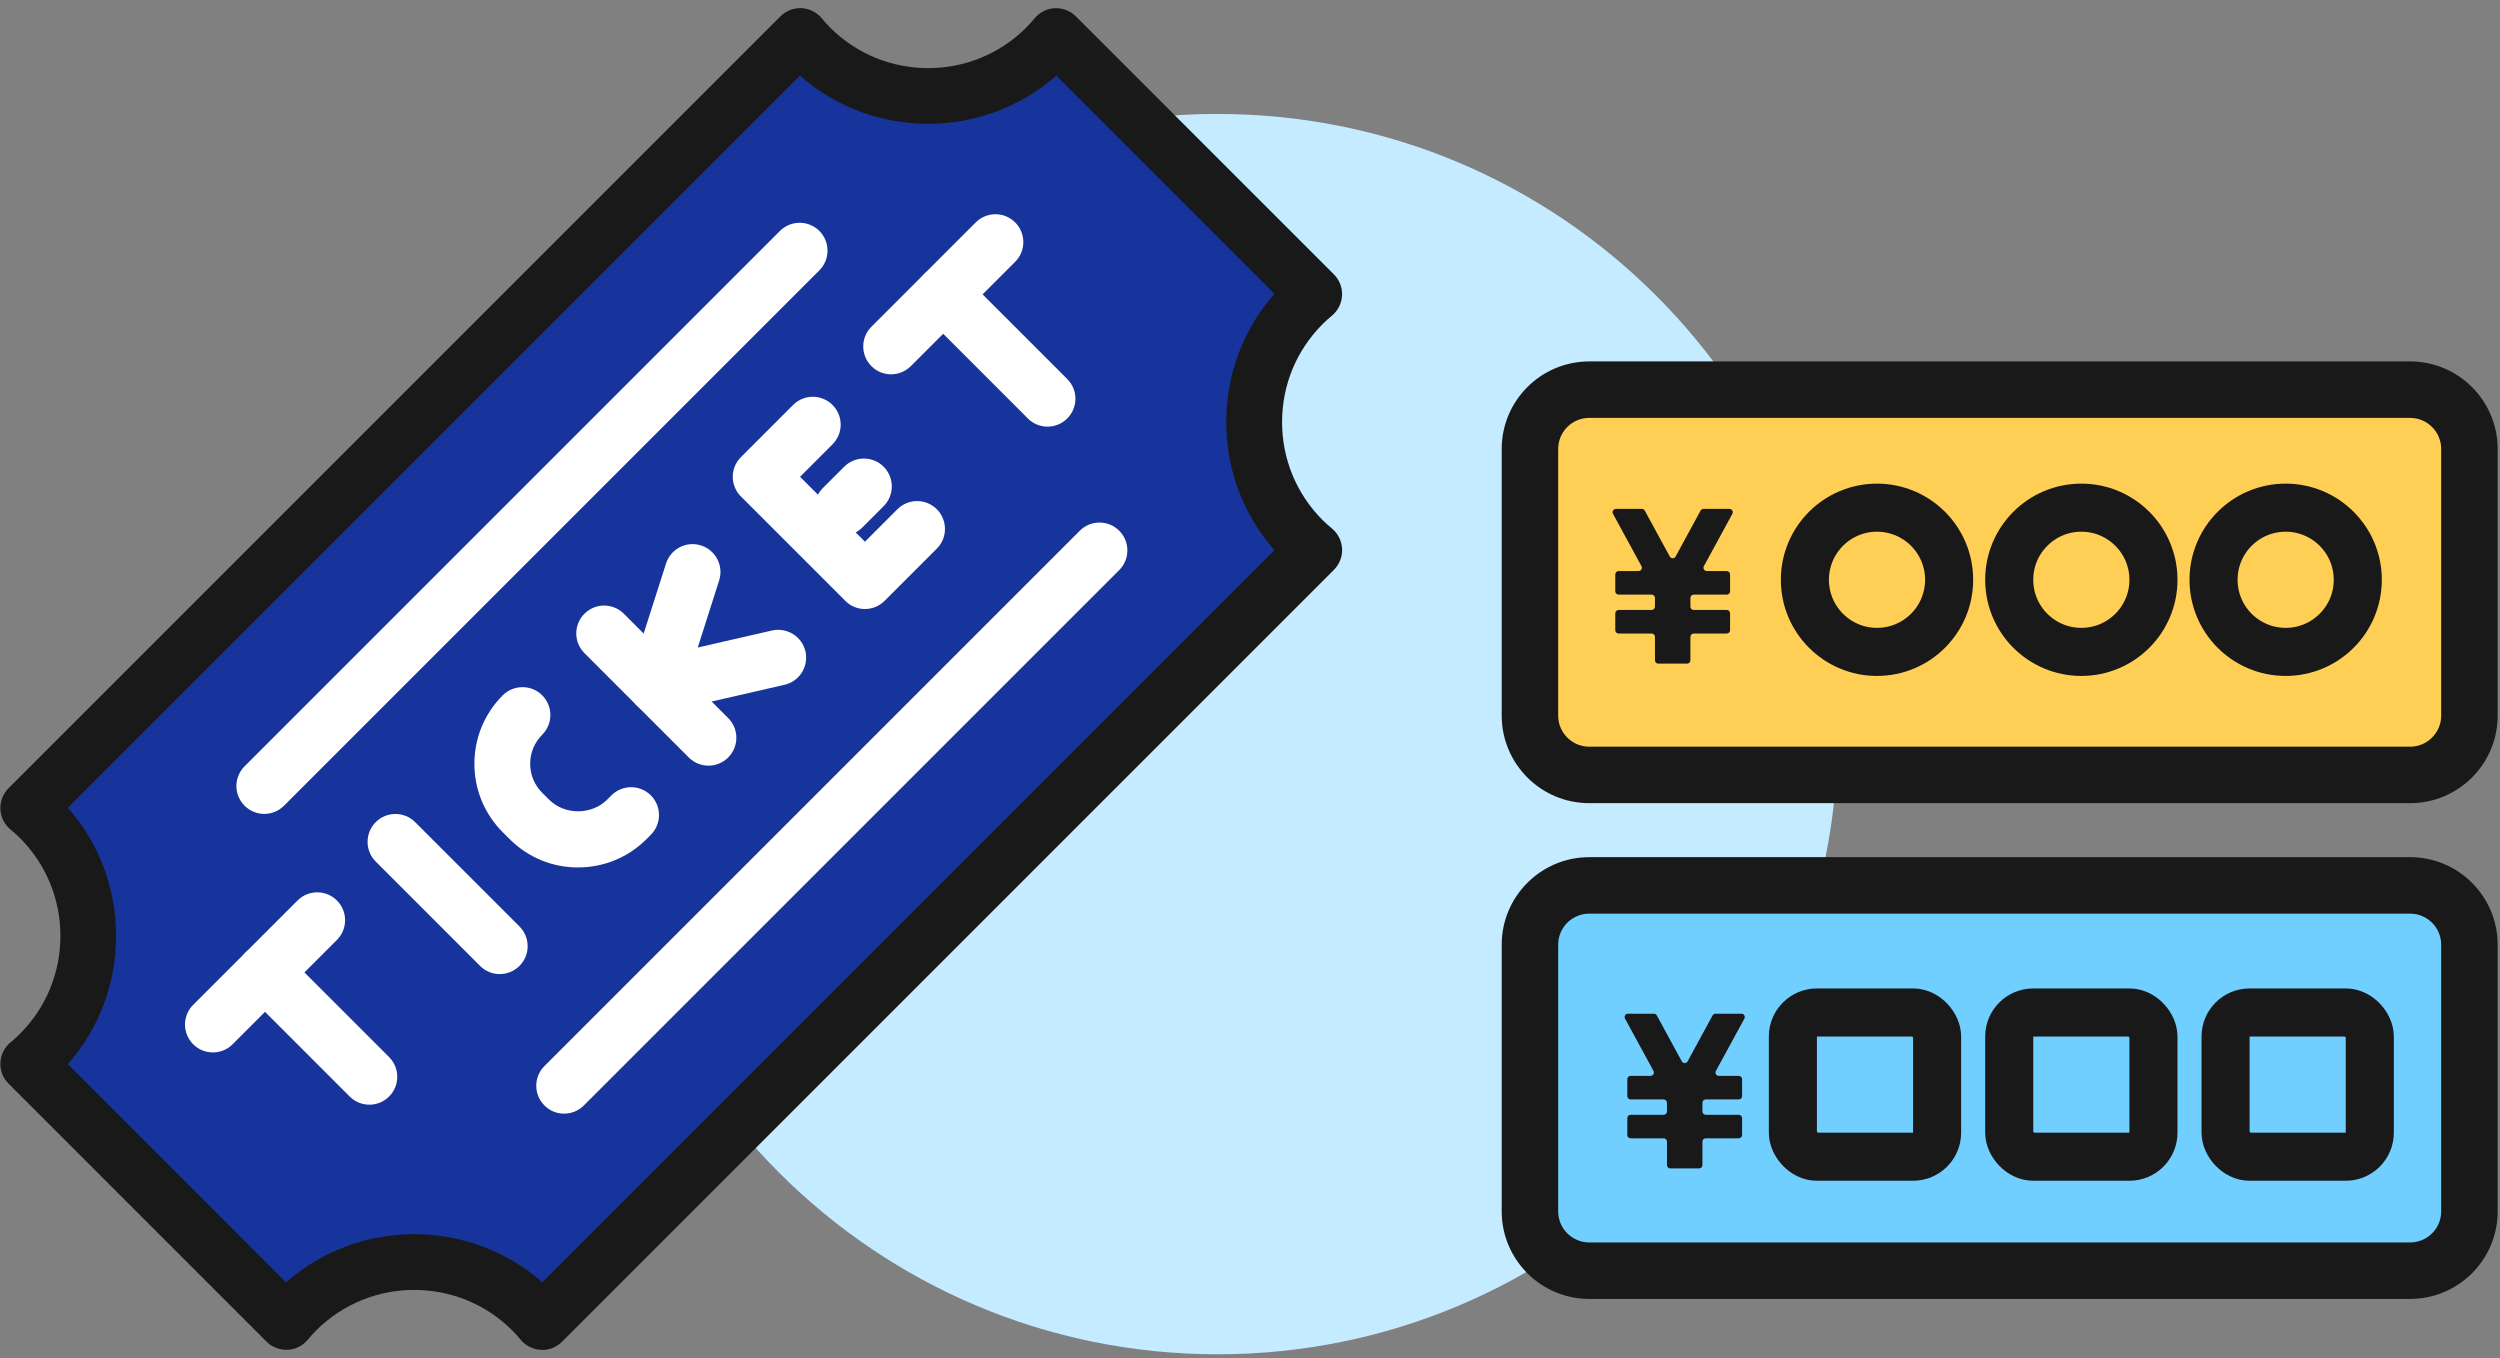
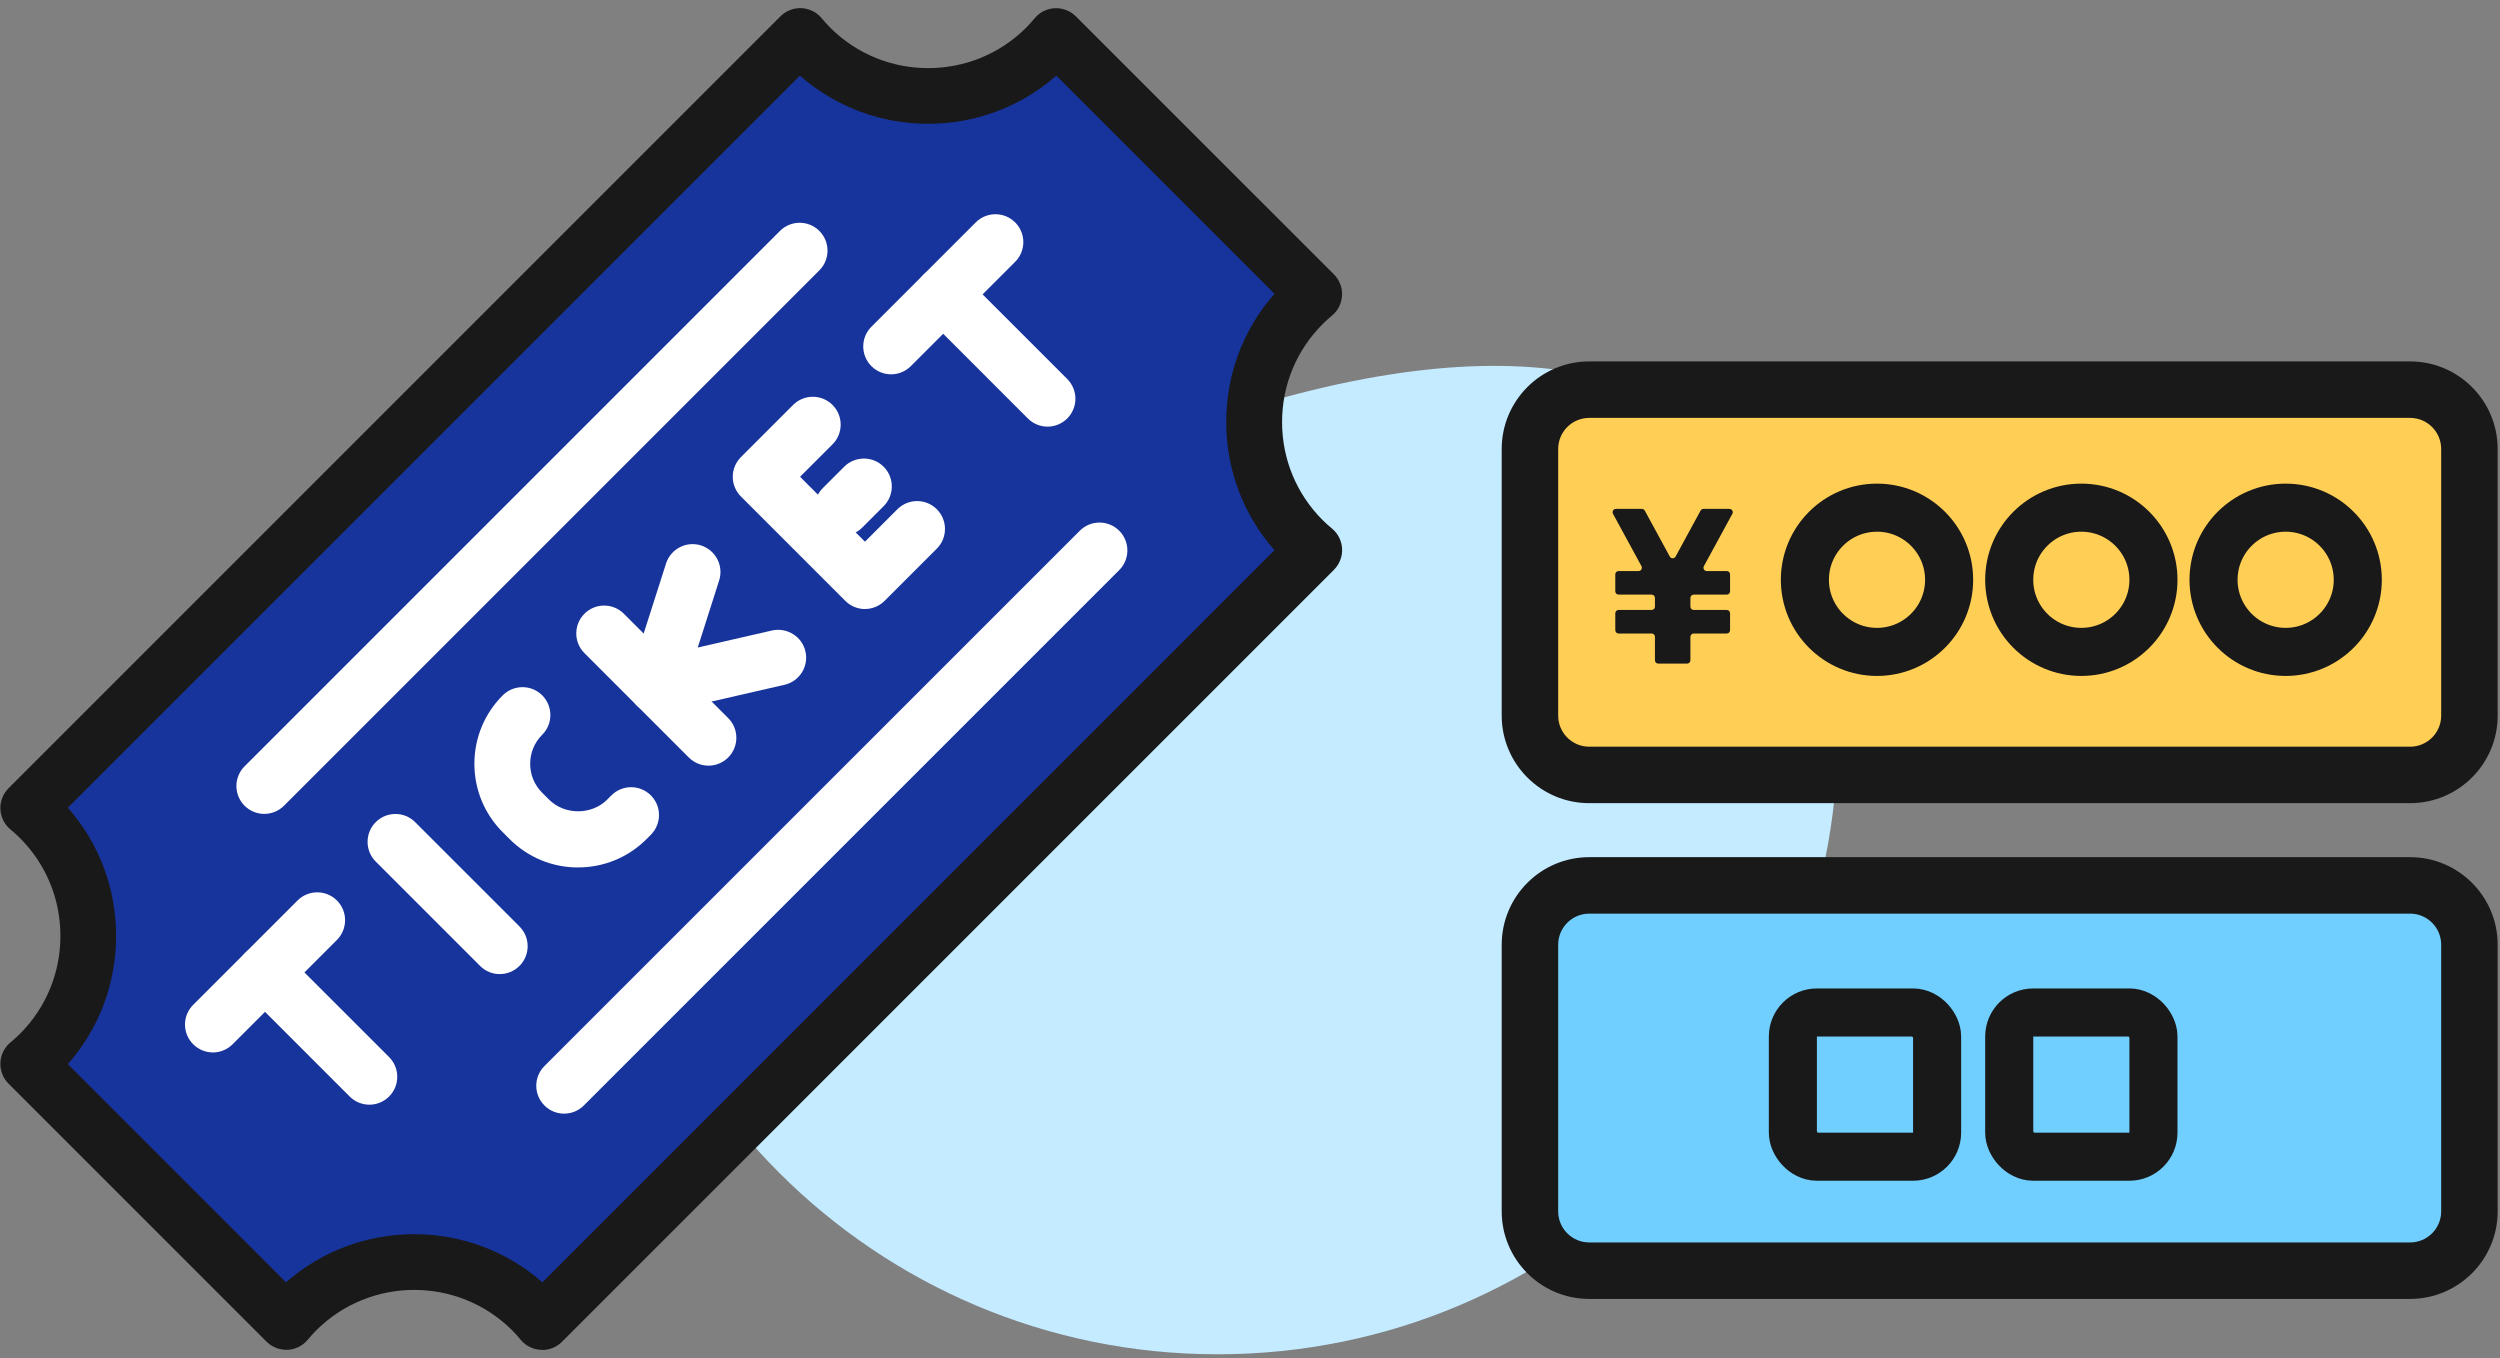
<svg xmlns="http://www.w3.org/2000/svg" width="208" height="113" viewBox="0 0 208 113" fill="none">
  <rect x="0" y="0" width="208" height="113" fill="#808080" stroke="none" />
-   <path d="M152.9 61.079C152.9 89.576 129.799 112.677 101.302 112.677C72.805 112.677 49.707 89.576 49.707 61.079C49.707 32.581 72.805 9.48 101.302 9.48C129.799 9.48 152.9 32.581 152.9 61.075V61.079Z" fill="#C4EBFF" />
+   <path d="M152.9 61.079C152.9 89.576 129.799 112.677 101.302 112.677C72.805 112.677 49.707 89.576 49.707 61.079C129.799 9.48 152.9 32.581 152.9 61.075V61.079Z" fill="#C4EBFF" />
  <path d="M200.522 64.473H132.222C129.497 64.473 127.29 62.266 127.29 59.541V37.349C127.29 34.625 129.497 32.418 132.222 32.418H200.522C203.247 32.418 205.454 34.625 205.454 37.349V59.541C205.454 62.266 203.247 64.473 200.522 64.473Z" fill="#FFCE54" stroke="#191919" />
  <path d="M134.443 42.34H136.605C136.706 42.34 136.798 42.395 136.847 42.484L138.926 46.304C139.031 46.496 139.305 46.496 139.409 46.304L141.487 42.484C141.536 42.395 141.628 42.34 141.729 42.34H143.891C144.1 42.34 144.233 42.565 144.133 42.749L141.764 47.102C141.664 47.287 141.796 47.512 142.005 47.512H143.667C143.819 47.512 143.942 47.636 143.942 47.789V49.195C143.942 49.348 143.819 49.472 143.667 49.472H140.918C140.766 49.472 140.642 49.596 140.642 49.748V50.472C140.642 50.625 140.766 50.749 140.918 50.749H143.667C143.819 50.749 143.942 50.873 143.942 51.026V52.432C143.942 52.584 143.819 52.708 143.667 52.708H140.918C140.766 52.708 140.642 52.832 140.642 52.985V54.935C140.642 55.088 140.519 55.212 140.367 55.212H137.967C137.815 55.212 137.692 55.088 137.692 54.935V52.985C137.692 52.832 137.568 52.708 137.416 52.708H134.667C134.515 52.708 134.392 52.584 134.392 52.432V51.026C134.392 50.873 134.515 50.749 134.667 50.749H137.416C137.568 50.749 137.692 50.625 137.692 50.472V49.748C137.692 49.596 137.568 49.472 137.416 49.472H134.667C134.515 49.472 134.392 49.348 134.392 49.195V47.789C134.392 47.636 134.515 47.512 134.667 47.512H136.328C136.537 47.512 136.67 47.287 136.57 47.102L134.201 42.749C134.101 42.565 134.233 42.34 134.443 42.34Z" fill="#191919" />
  <circle cx="156.167" cy="48.238" r="6" stroke="#191919" stroke-width="4" />
  <circle cx="190.167" cy="48.238" r="6" stroke="#191919" stroke-width="4" />
  <circle cx="173.167" cy="48.238" r="6" stroke="#191919" stroke-width="4" />
  <path d="M200.522 105.719H132.222C129.497 105.719 127.29 103.512 127.29 100.787V78.596C127.29 75.871 129.497 73.664 132.222 73.664H200.522C203.247 73.664 205.454 75.871 205.454 78.596V100.787C205.454 103.512 203.247 105.719 200.522 105.719Z" fill="#71CFFF" stroke="#191919" />
  <path d="M200.524 30.57H132.223C128.485 30.57 125.442 33.613 125.442 37.351V59.543C125.442 63.281 128.485 66.323 132.223 66.323H200.524C204.262 66.323 207.305 63.281 207.305 59.543V37.351C207.305 33.613 204.262 30.57 200.524 30.57ZM203.606 59.543C203.606 61.242 202.223 62.625 200.524 62.625H132.223C130.524 62.625 129.141 61.242 129.141 59.543V37.351C129.141 35.652 130.524 34.269 132.223 34.269H200.524C202.223 34.269 203.606 35.652 203.606 37.351V59.543Z" fill="#191919" stroke="#191919" />
-   <path d="M135.443 84.34H137.605C137.706 84.34 137.798 84.395 137.847 84.484L139.926 88.304C140.031 88.496 140.305 88.496 140.409 88.304L142.487 84.484C142.536 84.395 142.628 84.34 142.729 84.34H144.891C145.1 84.34 145.233 84.565 145.133 84.749L142.764 89.102C142.664 89.287 142.796 89.512 143.005 89.512H144.667C144.819 89.512 144.942 89.636 144.942 89.789V91.195C144.942 91.348 144.819 91.472 144.667 91.472H141.918C141.766 91.472 141.642 91.596 141.642 91.749V92.472C141.642 92.625 141.766 92.749 141.918 92.749H144.667C144.819 92.749 144.942 92.873 144.942 93.026V94.432C144.942 94.584 144.819 94.708 144.667 94.708H141.918C141.766 94.708 141.642 94.832 141.642 94.985V96.935C141.642 97.088 141.519 97.212 141.367 97.212H138.967C138.815 97.212 138.692 97.088 138.692 96.935V94.985C138.692 94.832 138.568 94.708 138.416 94.708H135.667C135.515 94.708 135.392 94.584 135.392 94.432V93.026C135.392 92.873 135.515 92.749 135.667 92.749H138.416C138.568 92.749 138.692 92.625 138.692 92.472V91.749C138.692 91.596 138.568 91.472 138.416 91.472H135.667C135.515 91.472 135.392 91.348 135.392 91.195V89.789C135.392 89.636 135.515 89.512 135.667 89.512H137.328C137.537 89.512 137.67 89.287 137.57 89.102L135.201 84.749C135.101 84.565 135.233 84.34 135.443 84.34Z" fill="#191919" />
  <rect x="149.167" y="84.238" width="12" height="12" rx="2" stroke="#191919" stroke-width="4" />
  <rect x="167.167" y="84.238" width="12" height="12" rx="2" stroke="#191919" stroke-width="4" />
-   <rect x="185.167" y="84.238" width="12" height="12" rx="2" stroke="#191919" stroke-width="4" />
  <path d="M200.524 71.816H132.223C128.485 71.816 125.442 74.859 125.442 78.597V100.789C125.442 104.527 128.485 107.57 132.223 107.57H200.524C204.262 107.57 207.305 104.527 207.305 100.789V78.597C207.305 74.859 204.262 71.816 200.524 71.816ZM203.606 100.789C203.606 102.488 202.223 103.871 200.524 103.871H132.223C130.524 103.871 129.141 102.488 129.141 100.789V78.597C129.141 76.898 130.524 75.515 132.223 75.515H200.524C202.223 75.515 203.606 76.898 203.606 78.597V100.789Z" fill="#191919" stroke="#191919" />
  <path d="M87.019 3.928C81.606 9.341 72.833 9.341 67.42 3.928C67.121 3.629 66.841 3.312 66.573 2.992L2.345 67.223C2.665 67.489 2.981 67.768 3.281 68.068C8.694 73.481 8.694 82.254 3.281 87.667C2.981 87.967 2.668 88.246 2.345 88.515L23.816 109.983C24.085 109.663 24.361 109.35 24.664 109.047C30.077 103.634 38.85 103.634 44.263 109.047C44.563 109.346 44.842 109.663 45.111 109.983L109.342 45.752C109.022 45.486 108.706 45.207 108.406 44.907C102.993 39.494 102.993 30.721 108.406 25.308C108.706 25.009 109.019 24.729 109.342 24.464L87.871 2.992C87.602 3.312 87.326 3.625 87.023 3.928H87.019Z" fill="#17349C" />
  <path d="M45.106 112.306C45.072 112.306 45.038 112.306 45.004 112.306C44.354 112.279 43.745 111.976 43.329 111.479C43.105 111.21 42.873 110.944 42.621 110.692C38.12 106.198 30.804 106.195 26.304 110.692C26.052 110.944 25.82 111.21 25.592 111.479C25.174 111.979 24.567 112.279 23.917 112.306C23.27 112.32 22.637 112.088 22.178 111.628L0.709 90.157C0.246 89.697 0.001 89.064 0.032 88.414C0.062 87.763 0.362 87.154 0.863 86.735C1.128 86.514 1.394 86.282 1.646 86.031C3.824 83.852 5.026 80.955 5.026 77.87C5.026 74.786 3.828 71.892 1.646 69.71C1.394 69.458 1.128 69.226 0.863 69.005C0.362 68.586 0.062 67.98 0.032 67.327C0.001 66.677 0.25 66.043 0.709 65.584L64.937 1.356C65.397 0.896 66.044 0.648 66.68 0.678C67.331 0.709 67.94 1.009 68.359 1.509C68.583 1.778 68.815 2.043 69.067 2.295C73.564 6.793 80.887 6.793 85.384 2.295C85.636 2.043 85.864 1.778 86.089 1.512C86.508 1.012 87.114 0.709 87.767 0.682C88.404 0.654 89.051 0.9 89.51 1.359L110.982 22.828C111.445 23.291 111.69 23.924 111.659 24.574C111.629 25.224 111.329 25.834 110.829 26.252C110.563 26.474 110.301 26.705 110.053 26.954C107.867 29.136 106.669 32.033 106.669 35.117C106.669 38.202 107.867 41.096 110.049 43.278C110.301 43.53 110.563 43.758 110.832 43.983C111.333 44.401 111.632 45.011 111.663 45.661C111.694 46.311 111.445 46.944 110.985 47.407L46.754 111.639C46.318 112.074 45.726 112.32 45.113 112.32L45.106 112.306ZM34.461 102.682C38.274 102.682 42.087 104.02 45.127 106.689L106.035 45.777C103.441 42.828 102.022 39.077 102.022 35.111C102.022 31.145 103.438 27.396 106.035 24.445L87.886 6.296C81.803 11.637 72.638 11.637 66.554 6.296L5.646 67.204C8.24 70.152 9.66 73.904 9.66 77.87C9.66 81.836 8.243 85.585 5.646 88.536L23.795 106.689C26.835 104.016 30.648 102.682 34.461 102.682Z" fill="#191919" />
  <path d="M21.989 67.717C21.397 67.717 20.801 67.489 20.348 67.036C19.443 66.131 19.443 64.663 20.348 63.758L64.892 19.214C65.797 18.309 67.264 18.309 68.17 19.214C69.076 20.12 69.076 21.587 68.17 22.493L23.627 67.036C23.174 67.489 22.578 67.717 21.989 67.717Z" fill="white" />
  <path d="M46.934 92.655C46.342 92.655 45.749 92.43 45.296 91.974C44.391 91.069 44.391 89.601 45.296 88.696L89.84 44.156C90.745 43.25 92.213 43.25 93.118 44.156C94.024 45.061 94.024 46.529 93.118 47.434L48.575 91.974C48.122 92.427 47.53 92.655 46.934 92.655Z" fill="white" />
  <path d="M17.709 87.562C17.117 87.562 16.524 87.337 16.072 86.881C15.166 85.975 15.166 84.508 16.072 83.603L24.753 74.921C25.659 74.016 27.126 74.016 28.032 74.921C28.937 75.827 28.937 77.294 28.032 78.203L19.35 86.885C18.897 87.337 18.302 87.565 17.709 87.565V87.562Z" fill="white" />
  <path d="M30.732 91.91C30.14 91.91 29.544 91.681 29.091 91.229L20.41 82.547C19.504 81.642 19.504 80.175 20.41 79.269C21.315 78.363 22.782 78.363 23.692 79.269L32.373 87.95C33.278 88.856 33.278 90.323 32.373 91.229C31.92 91.681 31.328 91.91 30.735 91.91H30.732Z" fill="white" />
  <path d="M74.139 31.144C73.547 31.144 72.954 30.916 72.501 30.463C71.596 29.558 71.596 28.09 72.501 27.185L81.183 18.503C82.088 17.598 83.556 17.598 84.461 18.503C85.367 19.409 85.367 20.88 84.461 21.782L75.78 30.463C75.327 30.916 74.731 31.144 74.139 31.144Z" fill="white" />
  <path d="M87.158 35.496C86.565 35.496 85.969 35.271 85.517 34.815L76.835 26.133C75.93 25.228 75.93 23.761 76.835 22.855C77.741 21.949 79.208 21.949 80.114 22.855L88.795 31.536C89.701 32.442 89.701 33.909 88.795 34.815C88.342 35.267 87.75 35.496 87.158 35.496Z" fill="white" />
  <path d="M41.583 81.046C40.991 81.046 40.395 80.821 39.943 80.365L31.261 71.684C30.356 70.778 30.356 69.307 31.261 68.402C32.167 67.496 33.634 67.496 34.54 68.402L43.221 77.083C44.127 77.989 44.127 79.459 43.221 80.362C42.768 80.814 42.176 81.043 41.583 81.043V81.046Z" fill="white" />
  <path d="M71.965 50.672C71.372 50.672 70.78 50.444 70.327 49.991L61.646 41.31C61.21 40.874 60.965 40.285 60.965 39.669C60.965 39.053 61.21 38.464 61.646 38.032L65.986 33.691C66.892 32.785 68.359 32.785 69.265 33.691C70.17 34.596 70.17 36.064 69.265 36.969L66.565 39.669L71.965 45.069L74.664 42.369C75.57 41.463 77.037 41.463 77.943 42.369C78.848 43.274 78.848 44.745 77.943 45.647L73.602 49.988C73.149 50.441 72.557 50.669 71.965 50.669V50.672Z" fill="white" />
  <path d="M58.948 63.703C58.355 63.703 57.76 63.474 57.307 63.022L48.626 54.34C47.72 53.435 47.72 51.968 48.626 51.062C49.531 50.156 50.998 50.156 51.904 51.062L60.585 59.743C61.491 60.649 61.491 62.116 60.585 63.022C60.132 63.474 59.54 63.703 58.948 63.703Z" fill="white" />
  <path d="M48.093 72.172C45.941 72.172 43.923 71.335 42.401 69.813L41.829 69.241C40.307 67.719 39.47 65.697 39.47 63.545C39.47 61.394 40.307 59.372 41.829 57.85C42.735 56.948 44.205 56.944 45.111 57.85C46.016 58.755 46.016 60.226 45.111 61.132C44.467 61.775 44.11 62.633 44.11 63.545C44.11 64.458 44.464 65.312 45.111 65.959L45.686 66.531C46.977 67.825 49.223 67.821 50.514 66.531L50.871 66.174C51.777 65.268 53.244 65.268 54.15 66.174C55.055 67.079 55.055 68.546 54.15 69.452L53.795 69.809C52.274 71.331 50.252 72.169 48.103 72.169L48.093 72.172Z" fill="white" />
  <path d="M54.604 59.361C53.964 59.361 53.341 59.096 52.898 58.613C52.333 58 52.142 57.132 52.394 56.338L55.414 46.884C55.806 45.662 57.113 44.992 58.328 45.38C59.547 45.771 60.221 47.075 59.833 48.294L58.053 53.874L64.231 52.457C65.478 52.182 66.727 52.951 67.013 54.197C67.299 55.447 66.519 56.689 65.27 56.975L55.125 59.304C54.951 59.344 54.777 59.365 54.607 59.365L54.604 59.361Z" fill="white" />
  <path d="M70.094 44.571C69.502 44.571 68.909 44.343 68.457 43.894C67.551 42.988 67.551 41.518 68.457 40.612L70.237 38.831C71.143 37.926 72.613 37.926 73.519 38.831C74.424 39.737 74.424 41.208 73.519 42.113L71.738 43.894C71.286 44.347 70.69 44.575 70.097 44.575L70.094 44.571Z" fill="white" />
</svg>